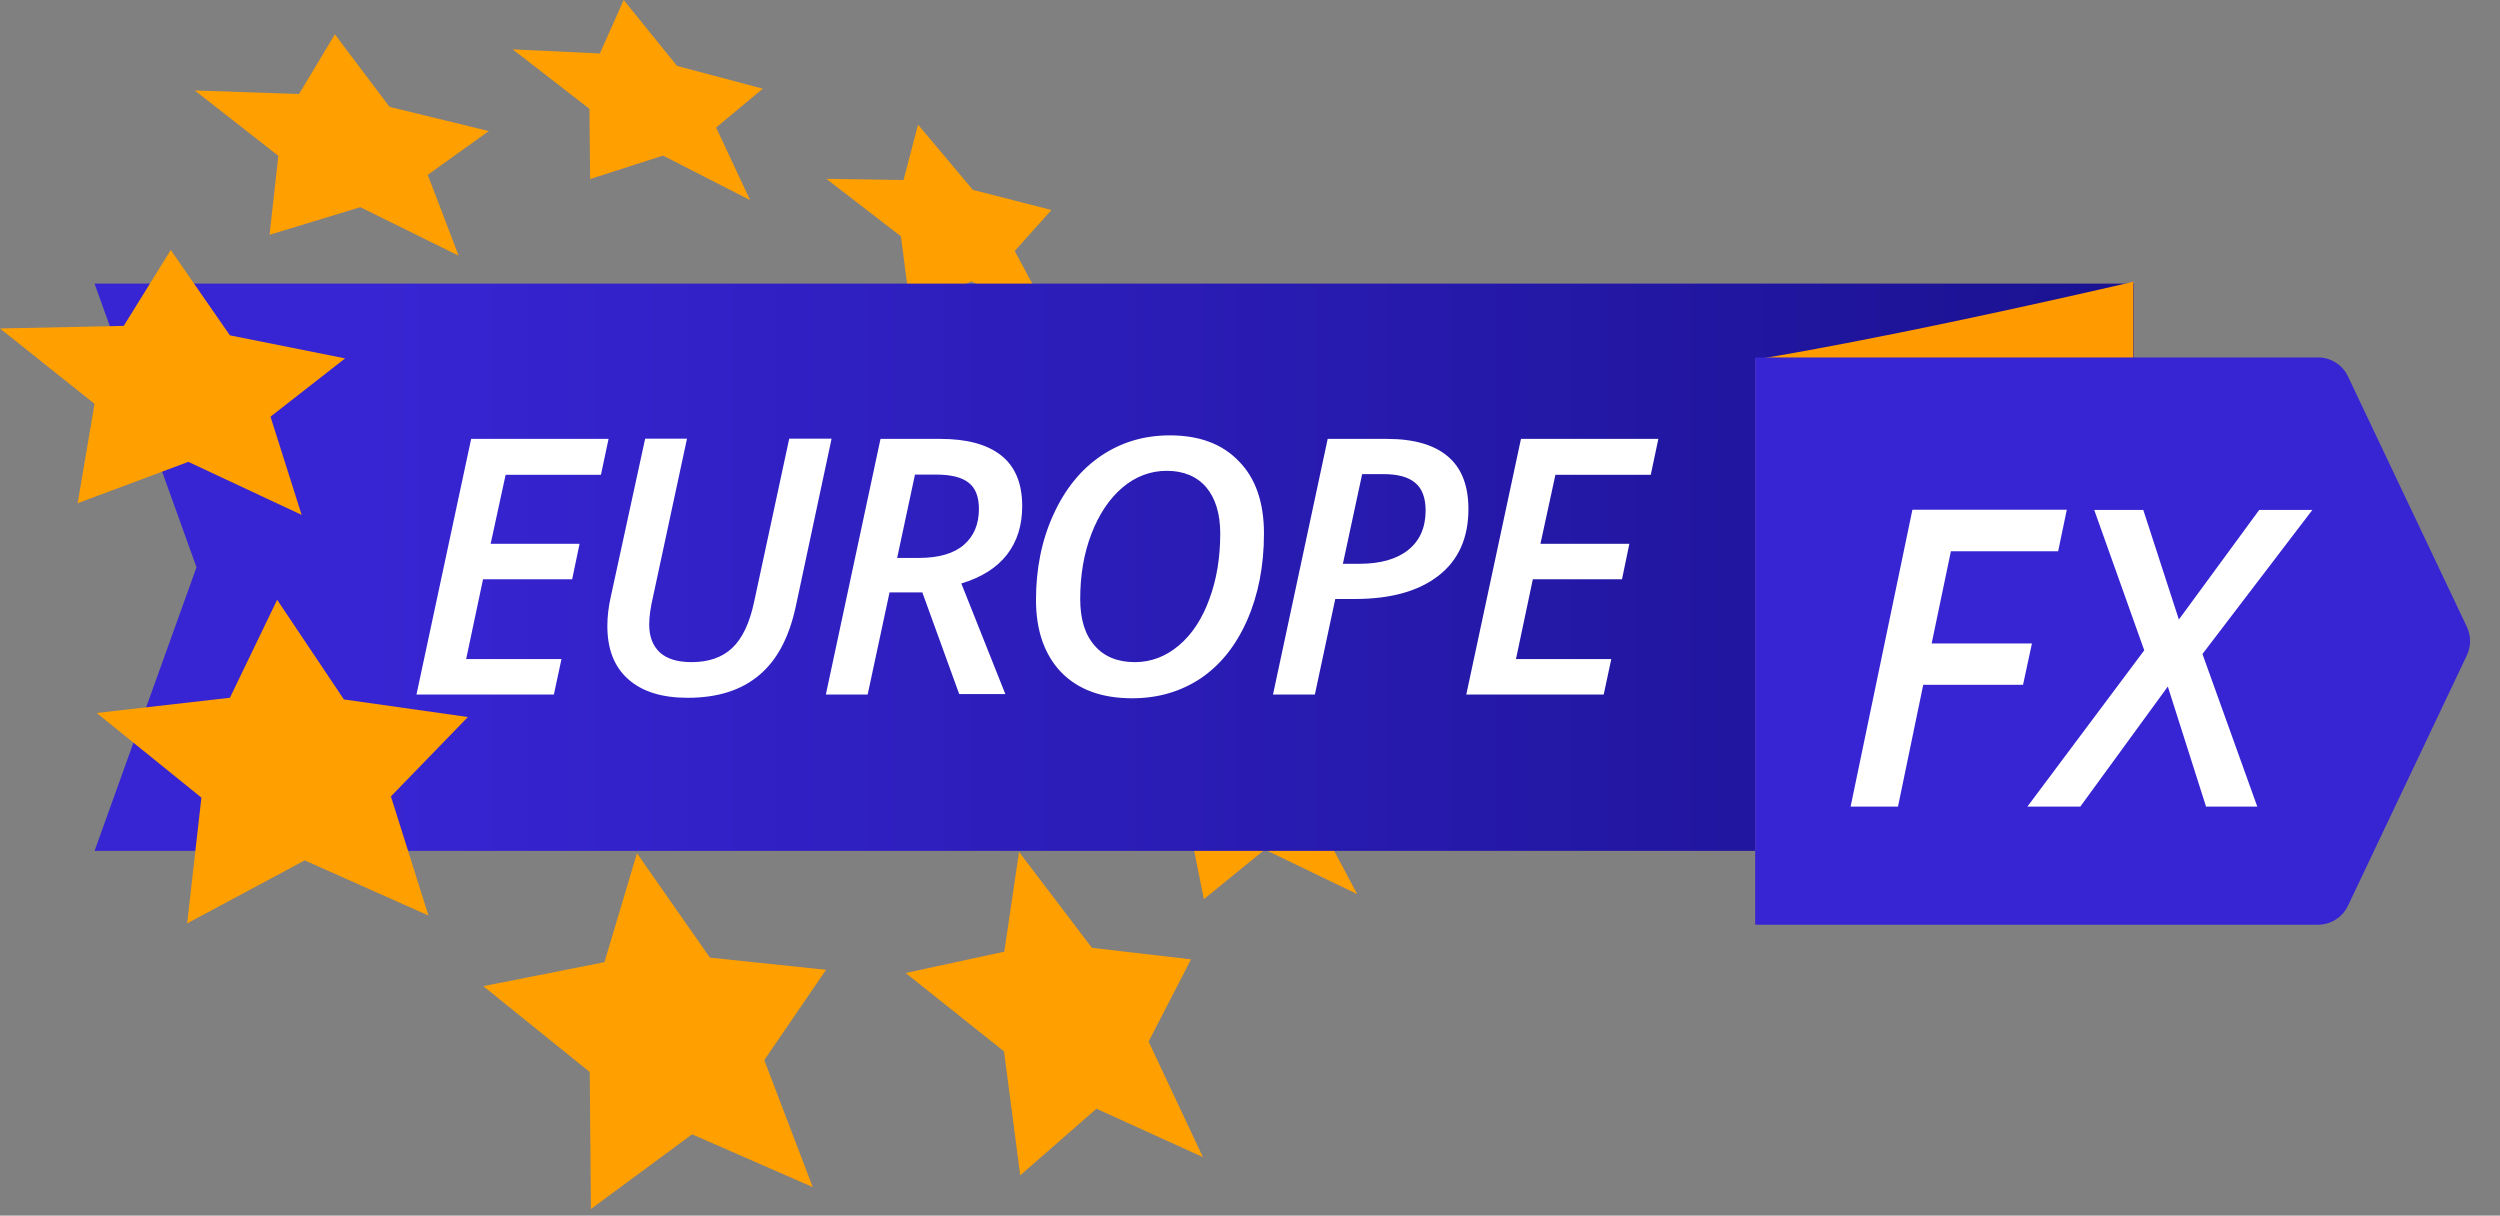
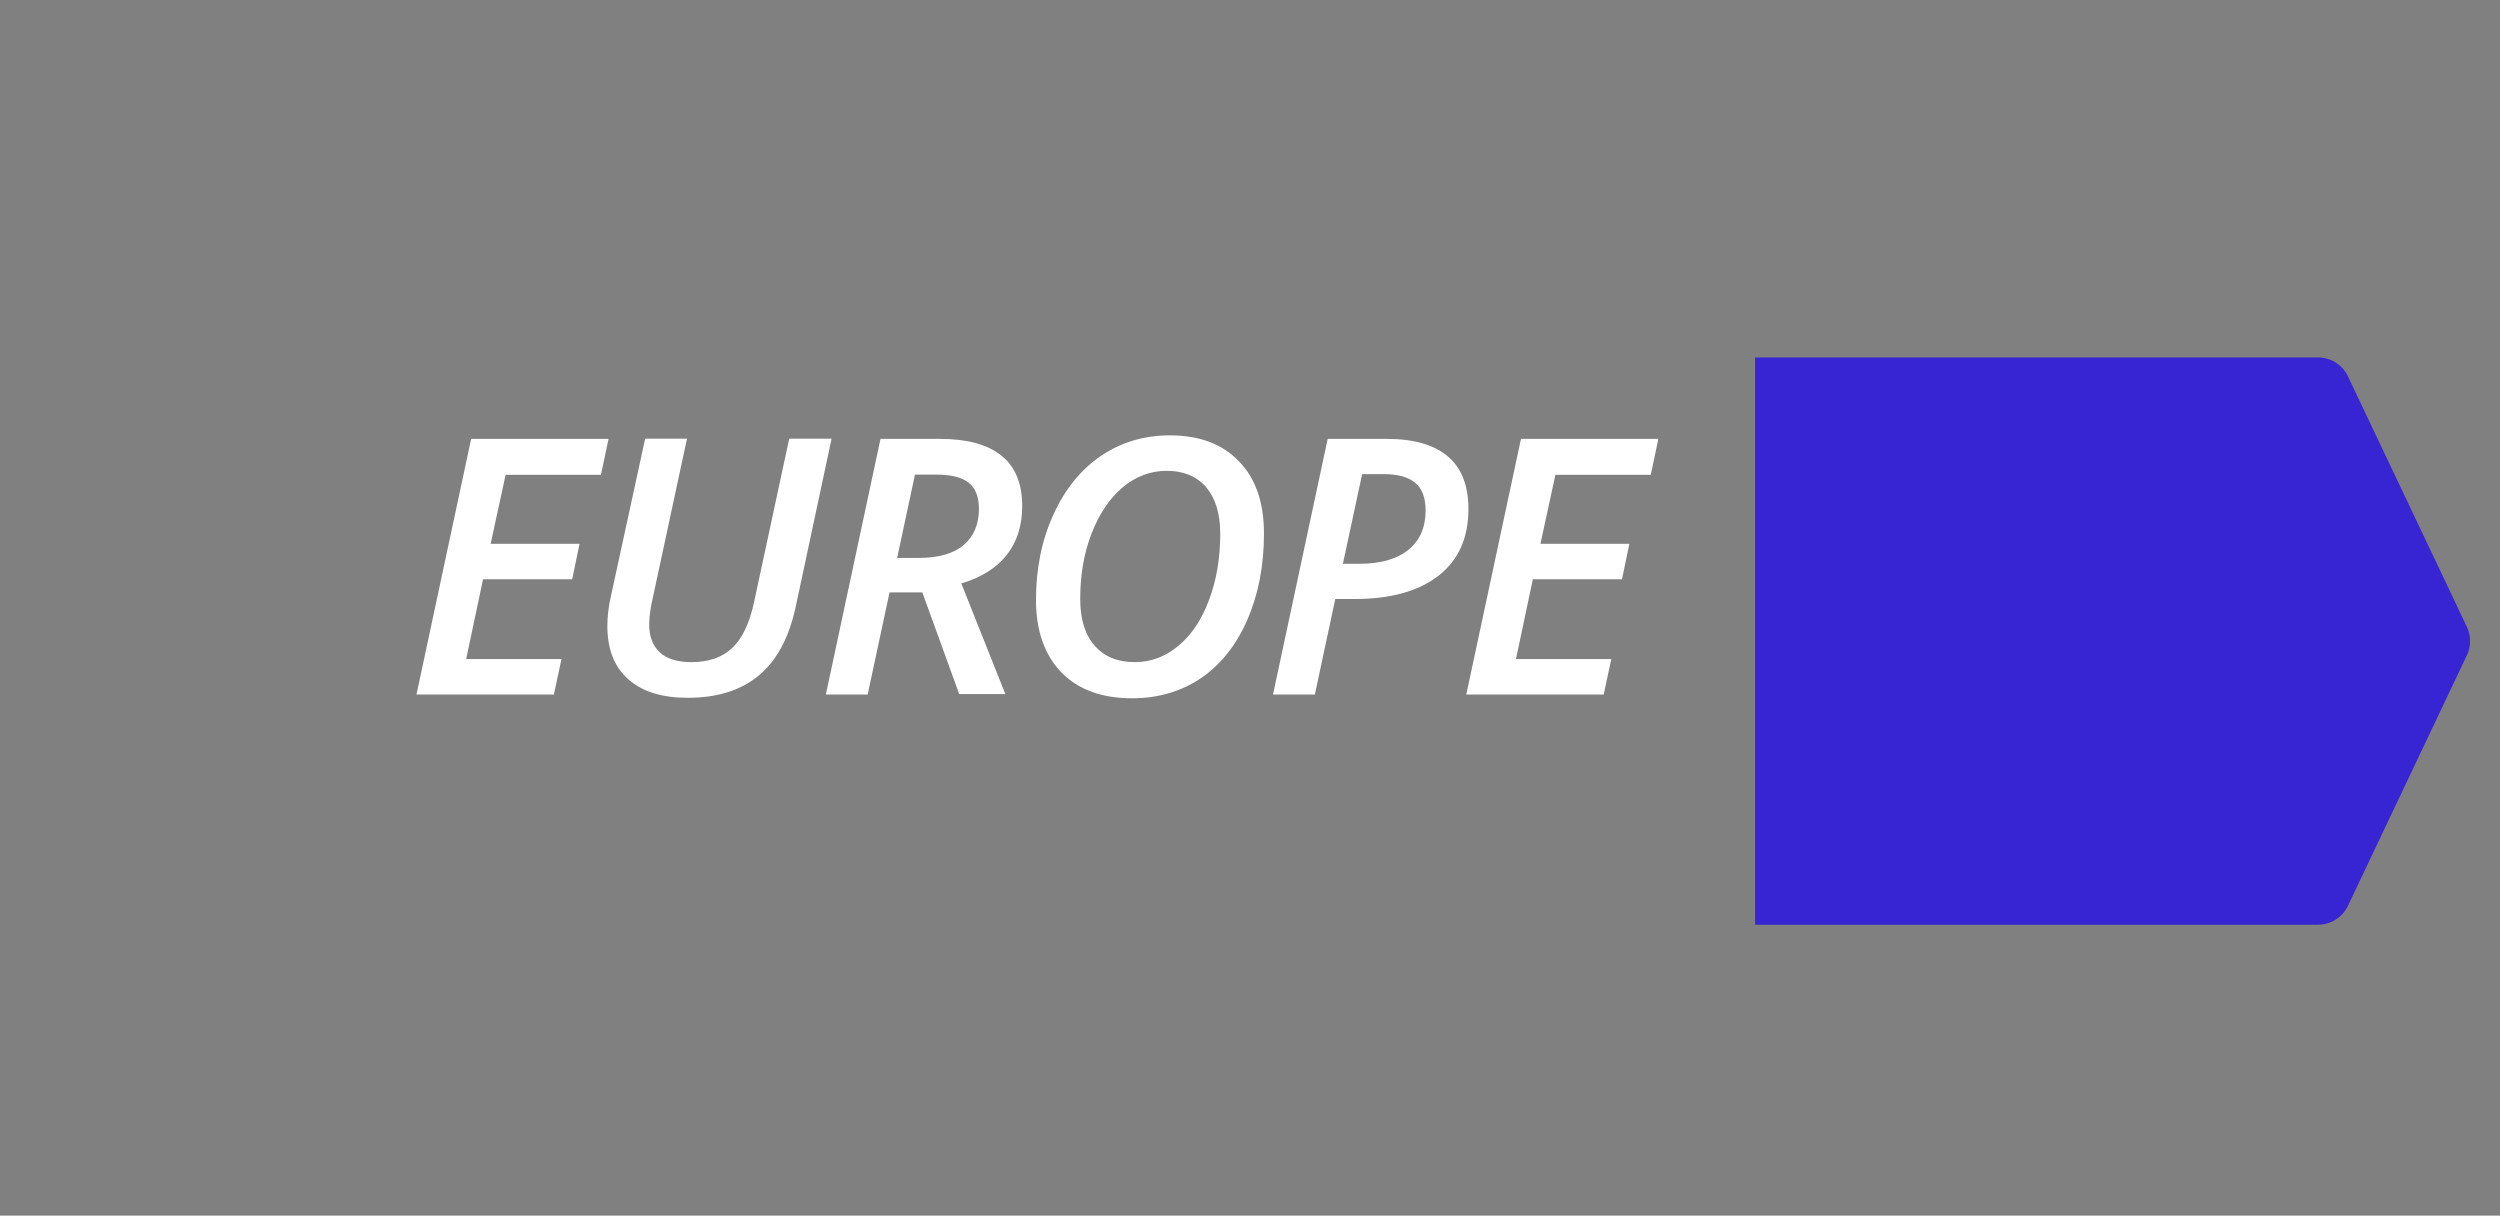
<svg xmlns="http://www.w3.org/2000/svg" width="109" height="53" viewBox="0 0 109 53">
  <rect x="0" y="0" width="109" height="53" fill="#808080" stroke="none" />
  <defs>
    <linearGradient id="n6vgxg2s4a" x1="13.817%" x2="119.013%" y1="50%" y2="50%">
      <stop offset="0%" stop-color="#3725D3" />
      <stop offset="100%" stop-color="#140D82" />
    </linearGradient>
  </defs>
  <g fill="none" fill-rule="evenodd">
    <g fill-rule="nonzero">
      <g>
-         <path fill="#FF9F00" d="M44.43 37.145l3.178 4.181 4.32.502-1.849 3.585 2.368 5.037-4.642-2.11-3.323 2.905-.706-5.404-4.288-3.418 4.299-.93.643-4.348zm7.3-9.364l2.908 3.564 3.717.616-1.412 2.833 2.232 4.19-4.029-1.943-2.658 2.163-.872-4.379-3.79-2.968 3.572-.554.332-3.522zm-2.492-12.333l2.606 3.072 3.396.753-1.36 2.163 1.952 3.502-3.655-1.84-2.472 1.526L49 21.081l-3.406-2.634 3.271-.188.374-2.811zm-9.21-10.013l2.388 2.843 3.427.878-1.6 1.787 1.693 3.156-3.582-1.829-2.669 1.14-.405-3.105-3.25-2.508 3.364.052.634-2.414zM27.193 0l2.326 2.874 3.739.993-2.036 1.693 1.485 3.167-3.8-1.944-3.178 1.024-.03-3.062-3.344-2.592 3.8.178L27.193 0z" transform="translate(-649 -4992) translate(649 4992)" />
-         <path fill="url(#n6vgxg2s4a)" d="M93.025 12.366H4.122l4.445 12.367-4.445 12.366h88.903V12.366z" transform="translate(-649 -4992) translate(649 4992)" />
        <g>
-           <path fill="#FF9B00" d="M0 28.03V3.385S5.126 2.617 16.489 0v23.813L0 28.03z" transform="translate(-649 -4992) translate(649 4992) translate(76.522 12.287)" />
          <path fill="#3725D3" d="M24.544 3.298H0V28.03h24.544c.558 0 1.066-.322 1.305-.826l5.185-10.92c.186-.393.186-.849 0-1.24L25.849 4.122c-.239-.504-.747-.825-1.305-.825z" transform="translate(-649 -4992) translate(649 4992) translate(76.522 12.287)" />
          <g fill="#FFF">
-             <path d="M2.108 12.989L.042 12.989 2.737.043 9.469.043 9.091 1.856 4.415 1.856 3.576 5.876 7.948 5.876 7.56 7.678 3.209 7.678zM17.774 12.989L15.54 12.989 13.873 7.753 10.056 12.989 7.749 12.989 12.845 6.174 10.664.053 12.803.053 14.355 4.831 17.858.053 20.175.053 15.383 6.334z" transform="translate(-649 -4992) translate(649 4992) translate(76.522 12.287) translate(4.122 9.893)" />
-           </g>
+             </g>
        </g>
        <g fill="#FFF">
          <path d="M6.012 11.319L.021 11.319 2.405.174 8.396.174 8.064 1.74 3.908 1.74 3.255 4.749 7.131 4.749 6.81 6.294 2.923 6.294 2.187 9.774 6.343 9.774zM18.118.174l-1.555 7.287c-.29 1.36-.819 2.364-1.606 3.019-.778.655-1.814.982-3.11.982-1.12 0-1.98-.266-2.591-.808-.612-.543-.912-1.31-.912-2.323 0-.42.052-.85.155-1.3L9.992.164h1.824l-1.482 6.898c-.104.45-.166.849-.166 1.207 0 .522.156.921.456 1.208.311.286.767.43 1.389.43.746 0 1.337-.205 1.772-.614.436-.41.757-1.075.954-1.996L16.273.164h1.845v.01zM20.647 6.867l-.954 4.452H17.87L20.253.174h2.612c1.15 0 2.032.235 2.643.716.612.481.923 1.218.923 2.21 0 .84-.218 1.546-.664 2.12-.445.573-1.109.992-1.99 1.258l1.918 4.82h-2.011l-1.607-4.43h-1.43zm.332-1.504h.953c.871 0 1.524-.195 1.96-.573.435-.38.652-.901.652-1.566 0-.532-.155-.921-.456-1.146-.3-.236-.777-.348-1.41-.348h-.922l-.777 3.633zM36.972 4.298c0 1.413-.249 2.682-.736 3.787s-1.16 1.944-2.021 2.528c-.86.573-1.855.87-2.985.87-1.337 0-2.363-.379-3.1-1.136-.725-.758-1.098-1.812-1.098-3.152 0-1.362.249-2.6.757-3.715.507-1.116 1.202-1.976 2.083-2.57.88-.593 1.876-.89 2.995-.89 1.296 0 2.301.38 3.017 1.136.725.737 1.088 1.791 1.088 3.142zm-4.24-2.732c-.704 0-1.357.245-1.927.726-.58.492-1.026 1.167-1.358 2.027-.332.87-.487 1.811-.487 2.835 0 .88.207 1.555.632 2.036.415.481 1.005.717 1.752.717.705 0 1.347-.246 1.917-.727.57-.481 1.016-1.156 1.327-2.016.321-.86.477-1.812.477-2.866 0-.86-.208-1.535-.612-2.016-.404-.47-.984-.716-1.72-.716zM45.886 3.234c0 1.259-.435 2.231-1.306 2.906-.87.676-2.084 1.014-3.649 1.014h-.85l-.89 4.165h-1.825L39.75.174h2.58c1.182 0 2.063.256 2.664.768.602.511.892 1.279.892 2.292zm-5.473 2.385h.726c.912 0 1.627-.205 2.124-.604.498-.4.757-.973.757-1.72 0-.552-.155-.962-.456-1.207-.3-.256-.767-.379-1.389-.379h-.922l-.84 3.91zM51.784 11.319L45.793 11.319 48.177.174 54.167.174 53.836 1.74 49.679 1.74 49.026 4.749 52.903 4.749 52.582 6.294 48.695 6.294 47.959 9.774 52.115 9.774z" transform="translate(-649 -4992) translate(649 4992) translate(18.137 18.962)" />
        </g>
-         <path fill="#FF9F00" d="M27.772 37.202l3.18 4.551 5.063.53-2.692 3.939 2.112 5.536-5.26-2.302-4.412 3.256-.051-5.972-4.64-3.743 5.282-1.047 1.418-4.748zM12.084 26.151l2.91 4.344 5.406.767-3.356 3.462 1.637 5.194-5.395-2.405L8.16 40.26l.621-5.484-4.566-3.69 5.809-.664 2.06-4.271zM7.445 10.9l2.579 3.721 5.022 1.006-3.252 2.54 1.357 4.282-4.94-2.312-4.825 1.804.735-4.334L0 14.322l5.395-.114 2.05-3.308zm7.156-9.404l2.381 3.162 4.329 1.058-2.661 1.907 1.346 3.525-4.287-2.115-3.956 1.203.383-3.442-3.645-2.85 4.546.155 1.564-2.603z" transform="translate(-649 -4992) translate(649 4992)" />
      </g>
    </g>
  </g>
</svg>